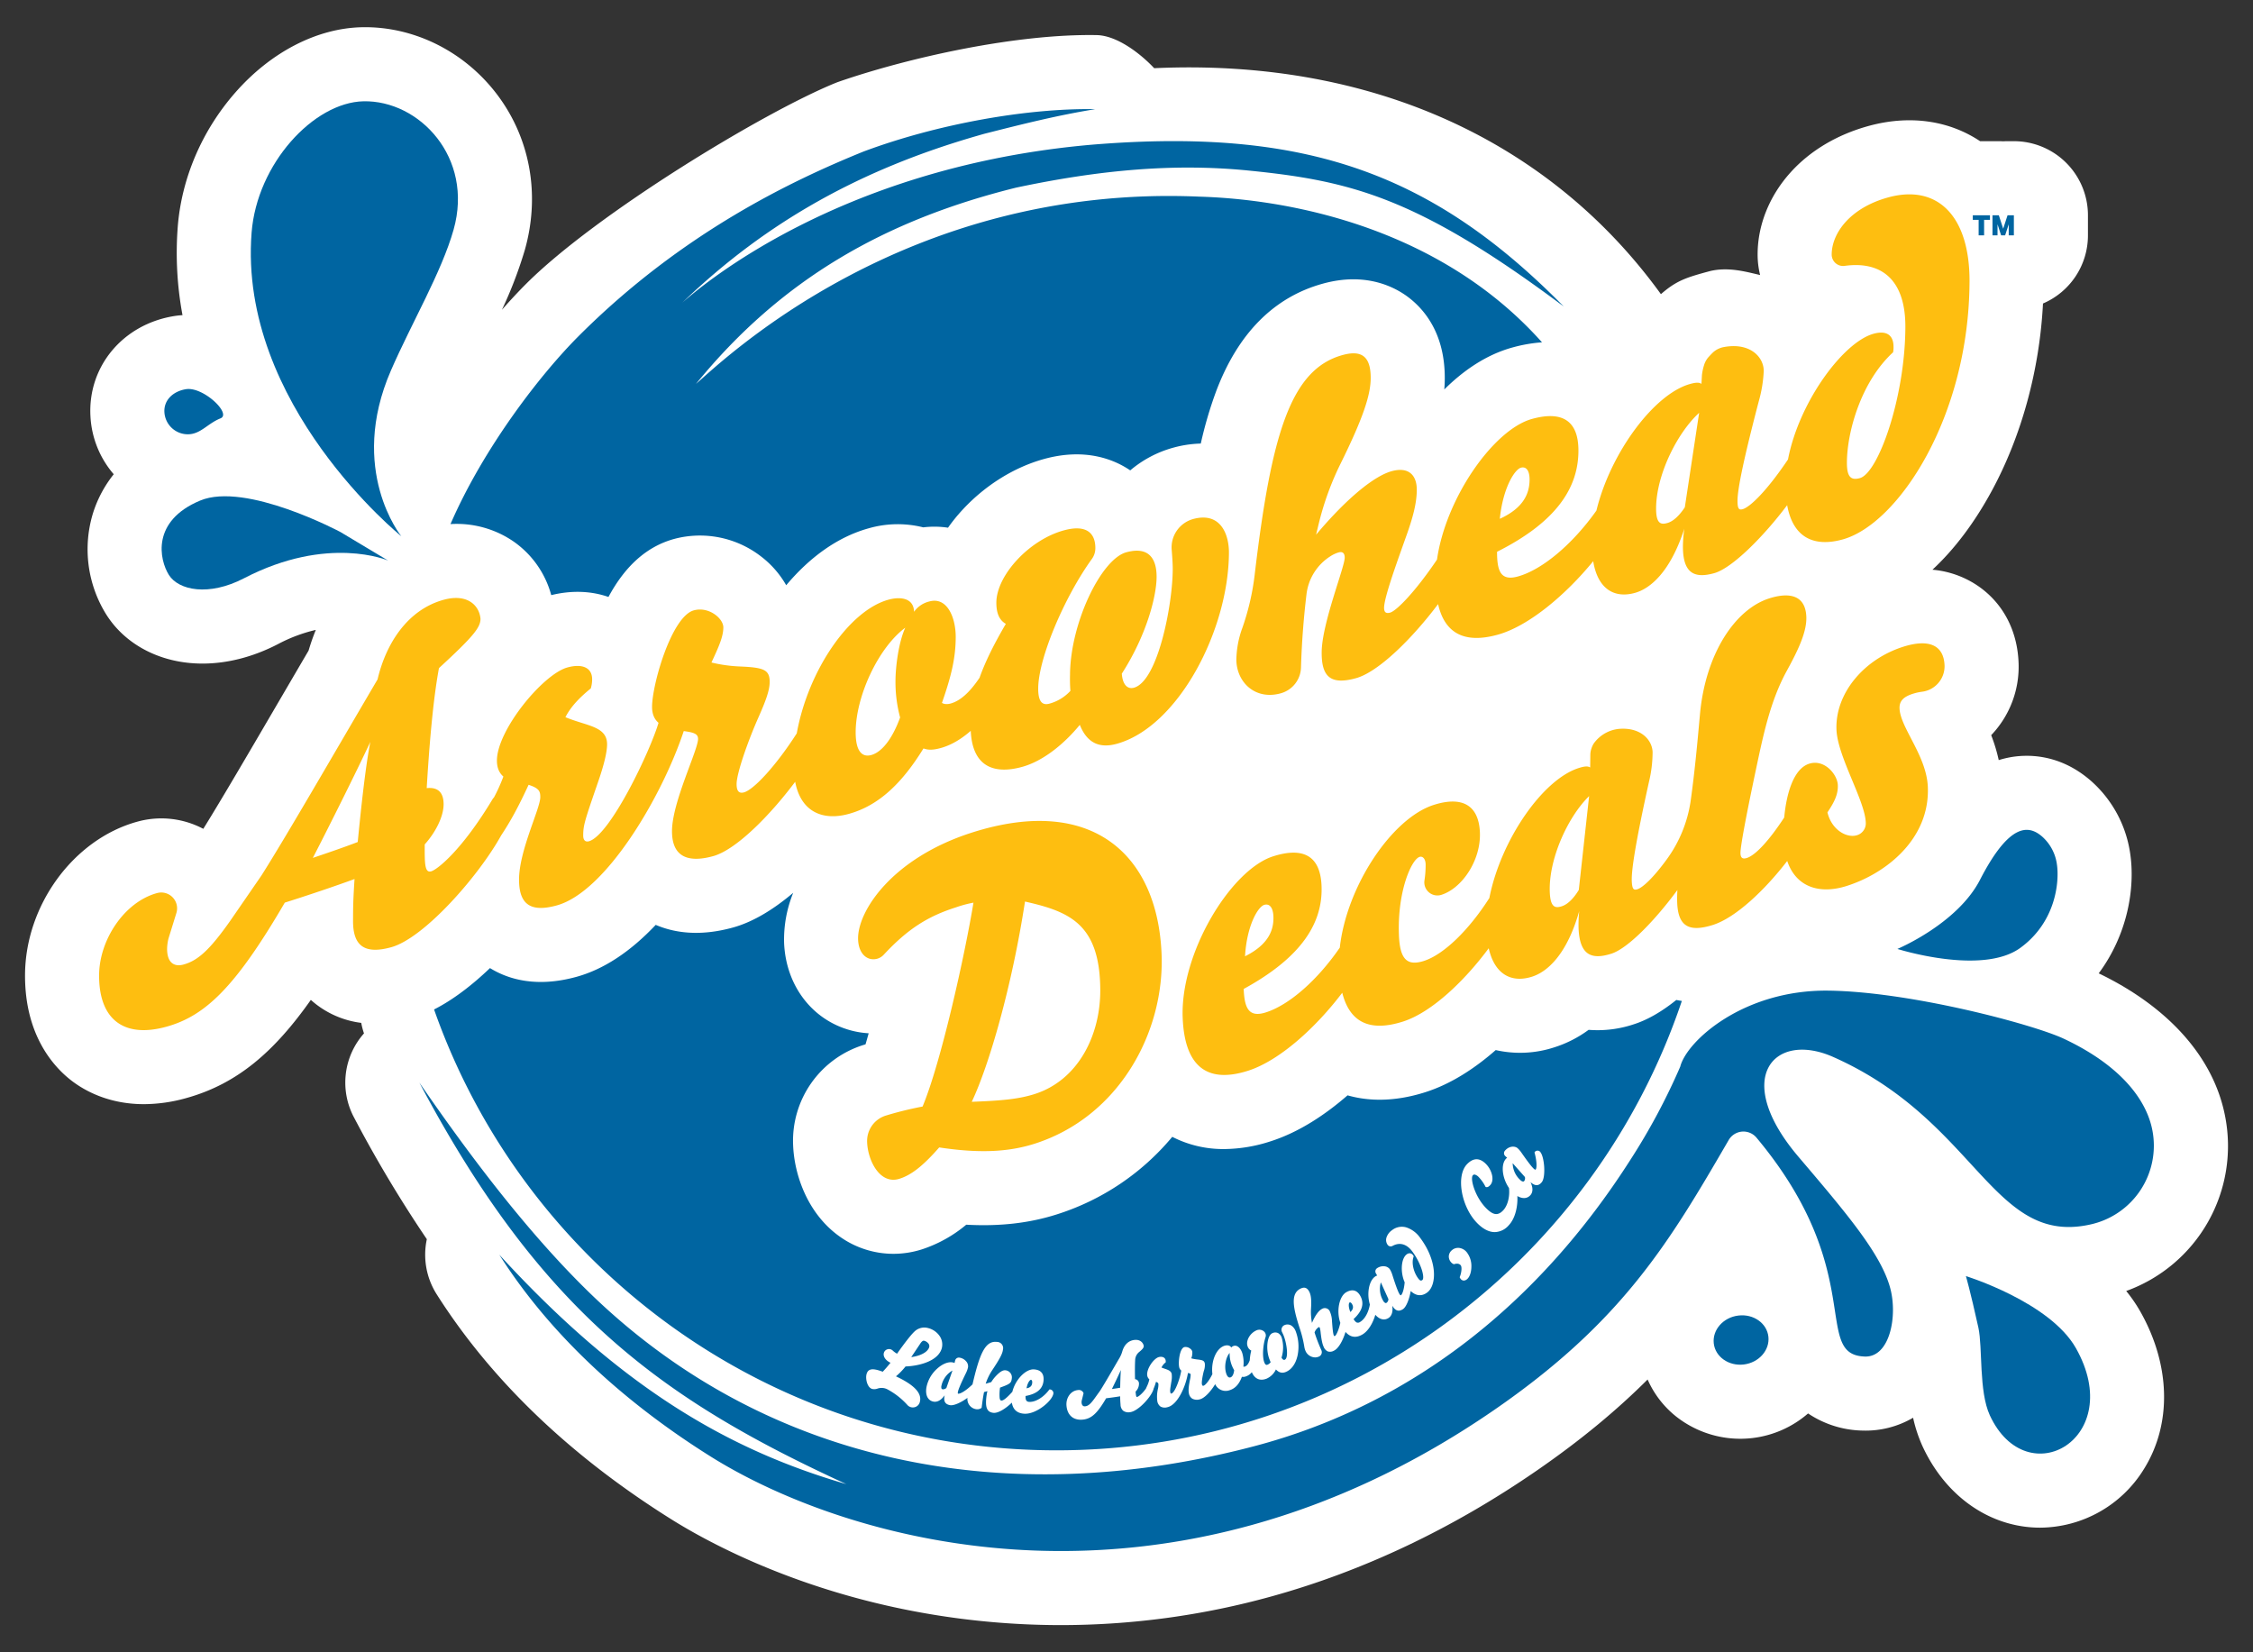
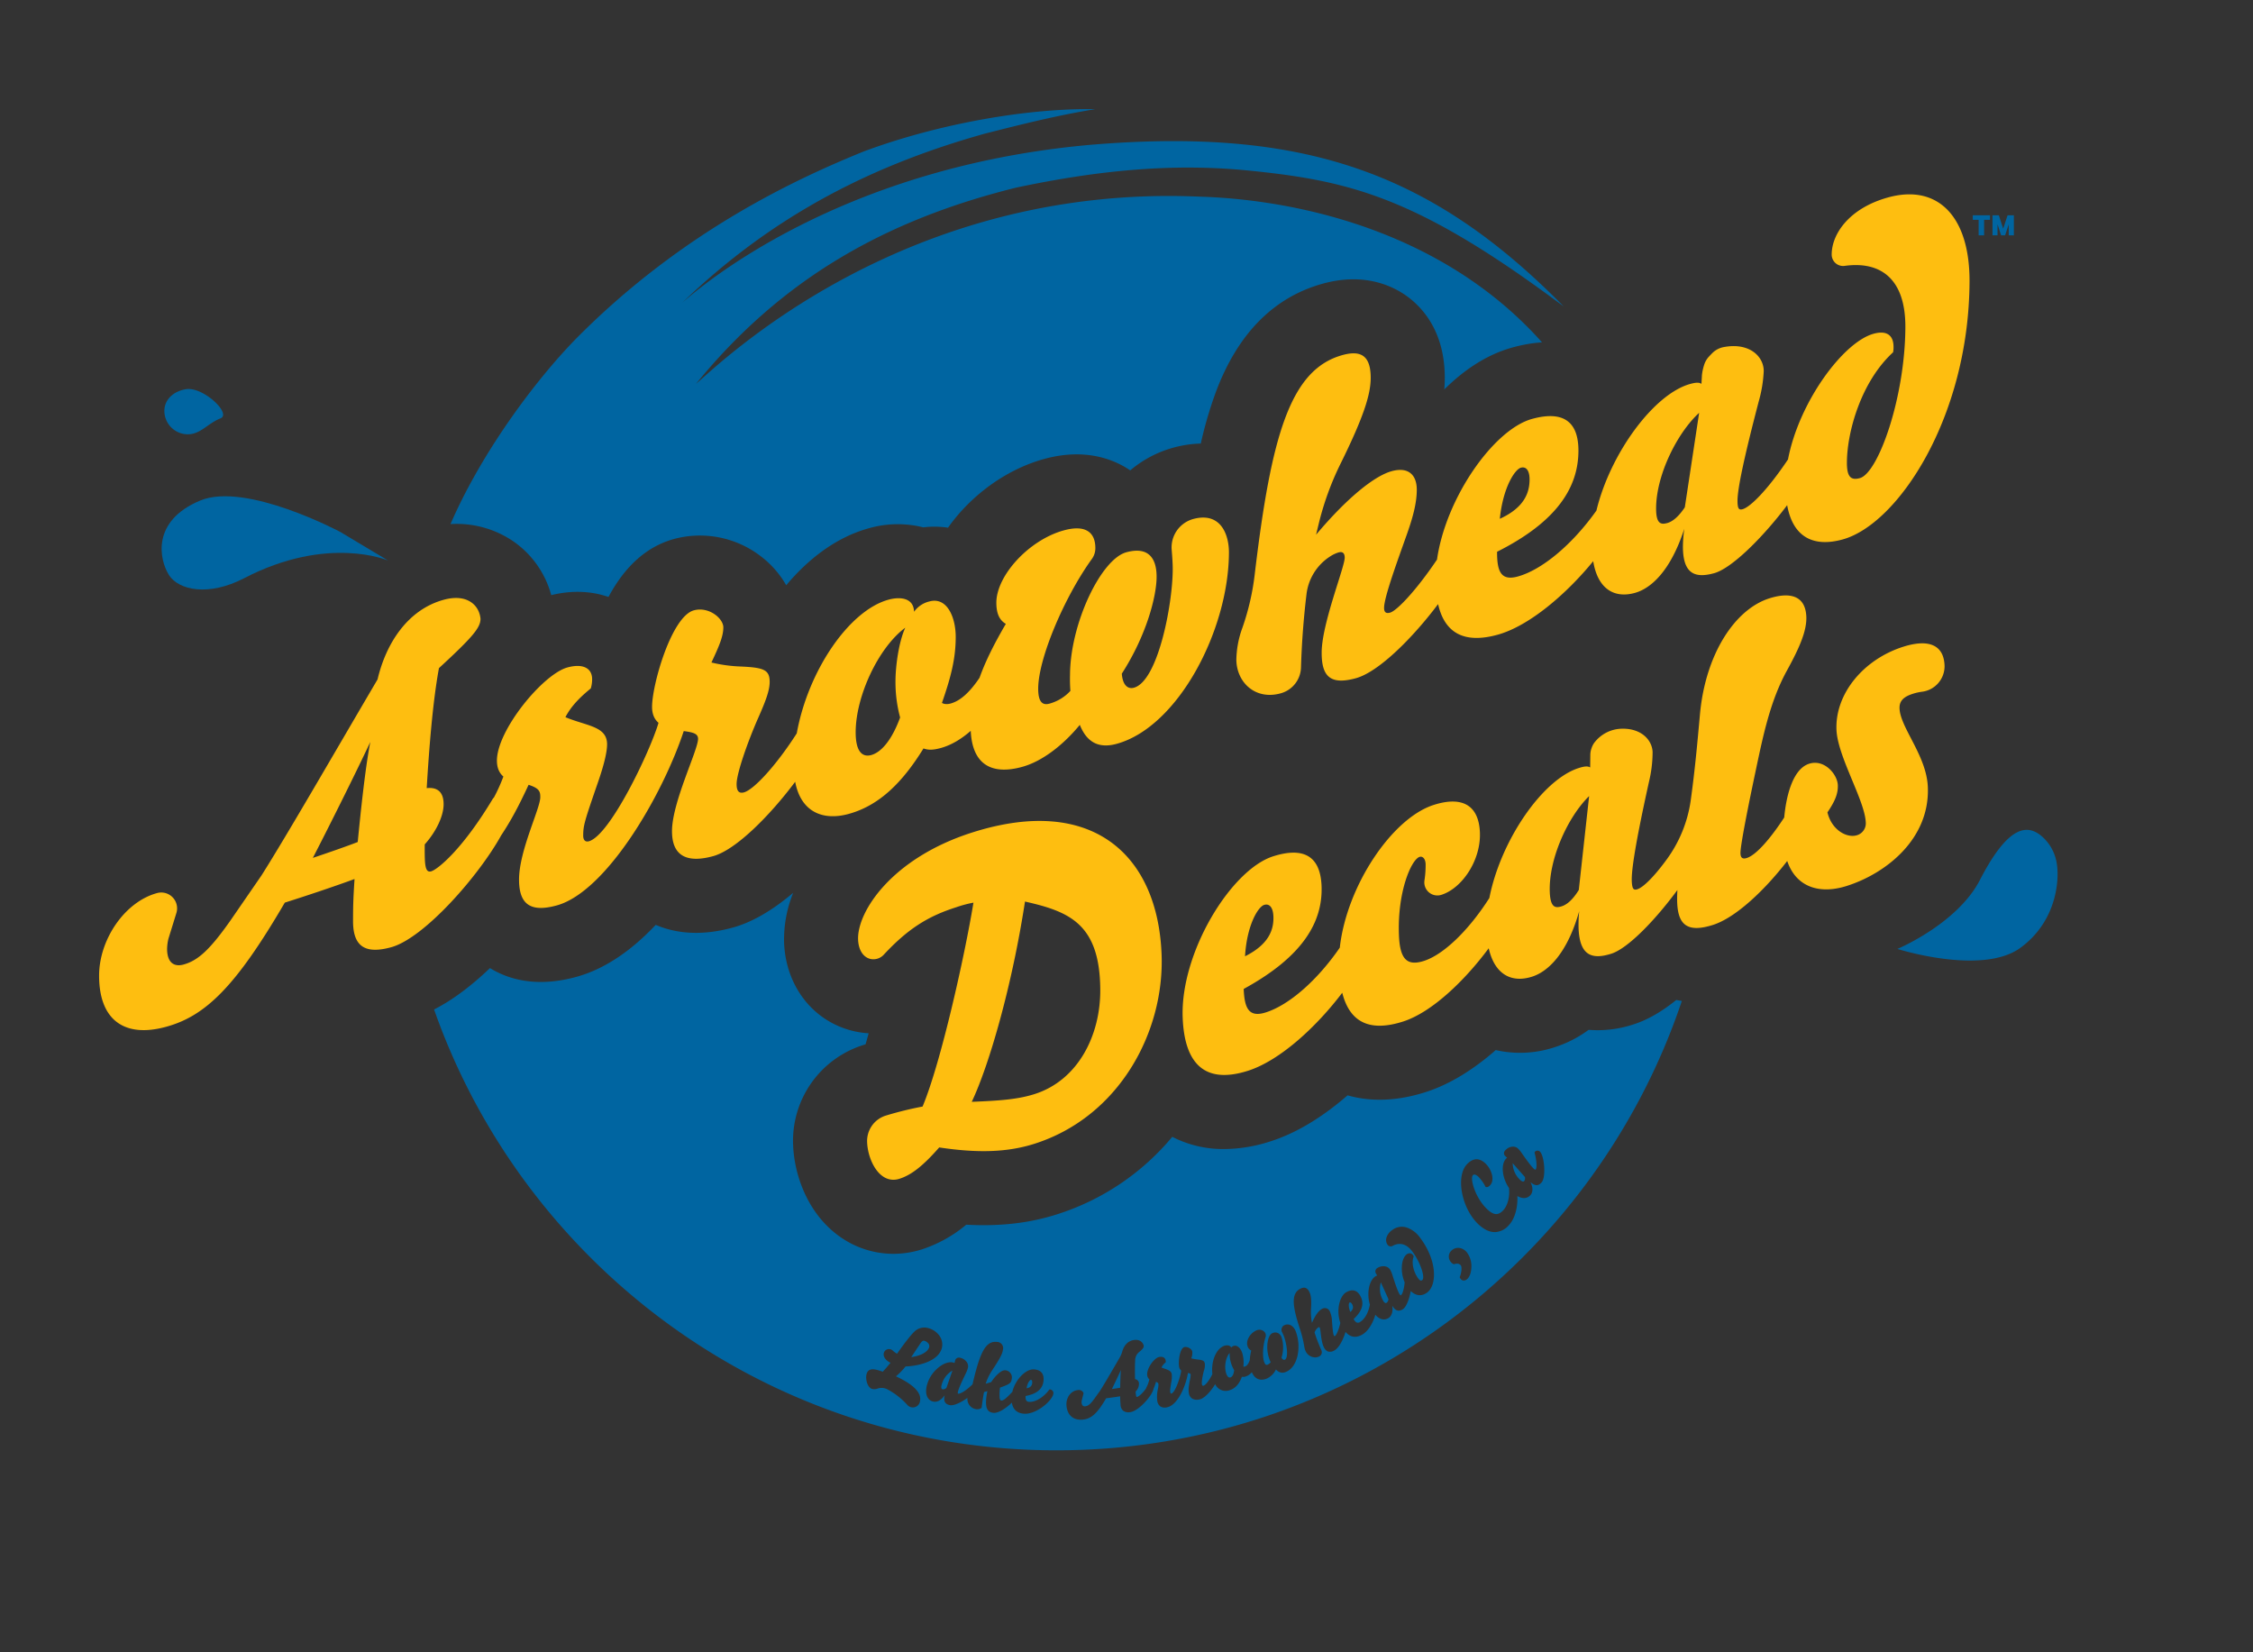
<svg xmlns="http://www.w3.org/2000/svg" viewBox="0 0 1227.273 900">
  <rect x="0" y="0" width="1227.273" height="900" fill="#333333" stroke="none" />
  <defs>
    <style>.cls-1{fill:#fff;}.cls-2{fill:#0065a1;}.cls-3{fill:#febe10;}</style>
  </defs>
  <g id="AD_LOGO" data-name="AD LOGO">
    <g id="FULL_COLOR_BG_STICKER" data-name="FULL COLOR + BG STICKER">
      <g id="BODY">
-         <path id="BG_STROKE" data-name="BG + STROKE" class="cls-1" d="M1212.143,608.362l-.004-.02c-6.037-31.964-30.478-59.65-68.909-78.17,15.463-20.809,20.115-46.166,17.064-65.782a65.068,65.068,0,0,0-21.205-38.984c-17.389-15.232-35.359-14.582-44.524-12.839a53.539,53.539,0,0,0-5.802,1.455,91.498,91.498,0,0,0-4.102-13.578,53.95,53.95,0,0,0,14.926-39.096c-.001-.051-.003-.102-.005-.153-.004-.122-.009-.261-.013-.361-.698-17.375-8.397-32.072-21.675-41.383a51.845,51.845,0,0,0-25.241-9.127c11.928-11.064,22.891-25.554,32.314-42.937,16.28-30.031,26.033-65.879,27.909-102.076a40.356,40.356,0,0,0,24.486-37.107v-10.954A40.348,40.348,0,0,0,1097.015,76.903h-3.44q-1.195,0-2.377.069-1.182-.069-2.378-.069h-3.455c-.231,0-.459.014-.69.017-.23-.004-.458-.017-.69-.017h-5.375c-17.201-11.447-38.629-14.393-60.868-8.254-17.192,4.748-31.922,13.567-42.595,25.504-11.362,12.707-17.655,28.412-17.721,44.222v.21a46.607,46.607,0,0,0,1.359,11.23c-8.49-2.018-17.44-4.421-27.091-2.211-13.131,3.53-18.379,5.155-26.945,12.619C845.025,77.661,748.169,31.682,628.714,37.146c-7.226-7.709-20.067-17.827-31.369-18.026-43.832-.773-101.942,12.135-140.105,25.272q-1.036.356-2.051.768C415.849,61.138,324.64,116.555,286.532,154.67c-4.064,4.065-8.482,8.788-13.107,14.05a230.545,230.545,0,0,0,12.486-32.656c8.552-30.281,2.803-61.418-15.775-85.427C252.324,27.615,224.98,14.233,197.066,14.834c-24.461.554-49.593,13.546-68.95,35.646-18.104,20.667-29.215,46.612-31.291,73.06a185.082,185.082,0,0,0,2.591,48.122c-1.503.097-2.999.25-4.481.486-27.893,4.455-47.074,27.317-45.676,54.395a52.482,52.482,0,0,0,12.693,31.779,65.204,65.204,0,0,0-11.227,20.983,67.135,67.135,0,0,0,7.166,55.418c9.465,14.994,26.102,24.622,45.646,26.415q3.363.309,6.78.308c13.583,0,27.704-3.639,41.22-10.667a85.415,85.415,0,0,1,20.5-7.682A117.094,117.094,0,0,0,168.094,354.38c-5.454,9.295-10.945,18.691-16.328,27.9C135.82,409.567,120.689,435.459,110.738,451.462A48.787,48.787,0,0,0,75.293,447.43l-.564.154c-34.672,9.573-60.935,45.45-61.091,83.445-.143,33.155,15.875,50.37,25.436,57.681,7.032,5.377,20.145,12.721,39.292,12.72a86.161,86.161,0,0,0,22.985-3.28c28.316-7.818,48.402-25.783,67.973-53.514,1.05.947,2.096,1.809,3.122,2.593a50.457,50.457,0,0,0,24.33,9.927,40.492,40.492,0,0,0,1.498,5.728,40.358,40.358,0,0,0-5.486,45.685A693.128,693.128,0,0,0,232.506,674.982a40.264,40.264,0,0,0,5.395,30.057c29.712,46.794,72.743,88.036,127.898,122.581,25.152,15.753,94.375,52.857,193.707,57.164q9.245.401,18.483.401a429.622,429.622,0,0,0,114.877-15.697c49.788-13.802,98.206-36.76,143.909-68.235,24.593-16.937,44.264-33.425,60.726-49.849A52.978,52.978,0,0,0,913.146,771.654a56.522,56.522,0,0,0,41.465,11.644c.047-.005.094-.011.141-.017a56.194,56.194,0,0,0,30.154-13.387,55.095,55.095,0,0,0,29.542,9.332,51.104,51.104,0,0,0,27.665-6.992,78.343,78.343,0,0,0,5.159,15.577c.019.039.036.079.055.119,12.07,25.997,34.493,42.466,59.983,44.056q2.014.126,4.018.125a66.882,66.882,0,0,0,56.47-31.827c15.348-24.524,14.649-56.61-1.884-85.851a82.08,82.08,0,0,0-7.705-11.234A83.968,83.968,0,0,0,1212.143,608.362Z" />
        <g id="MARK">
          <path class="cls-2" d="M1100.506,516.317c19.3-14.013,21.437-35.964,19.918-45.733a24.645,24.645,0,0,0-7.922-14.828c-7.176-6.286-17.659-8.147-33.945,23.485-12.36,24.007-44.988,37.64-44.988,37.64S1079.608,531.491,1100.506,516.317Z" />
-           <path class="cls-2" d="M946.944,716.572c-8.222.978-14.212,7.762-13.41,15.128.802,7.334,8.136,12.497,16.353,11.528,8.236-1,14.212-7.789,13.41-15.123C962.495,720.755,955.184,715.567,946.944,716.572Z" />
-           <path class="cls-2" d="M1172.492,615.831c-3.486-18.451-19.562-36.633-48.462-50.122-16.645-7.765-83.355-25.578-128.103-26.114-46.13-.553-77.03,27.319-80.643,41.373a348.345,348.345,0,0,1-27.357,51.087C838.809,708.871,770.018,764.941,683.056,787.781c-136.556,35.866-266.822,8.79-361.787-83.483-33.03-32.094-64.412-73.32-92.828-114.618,66.462,125.446,132.661,172.791,232.584,218.719-63.998-18.583-122.421-52.259-189.06-124.988,29.9,47.091,72.702,83.363,115.252,110.013,74.394,46.594,247.483,98.004,426.674-25.402,70.074-48.258,95.522-91.544,127.725-146.959a9.278,9.278,0,0,1,15.148-1.438l.101.121c60.836,72.85,30.005,118.204,58.961,119.154,13.625.466,17.928-21.965,13.846-37.227-5.016-18.665-23.6-40.559-49.998-71.581-36.668-43.094-13.151-68.623,18.917-54.368,35.493,15.735,56.609,38.316,74.027,57.237,21.112,22.945,36.773,40.503,66.037,34.013A43.949,43.949,0,0,0,1172.492,615.831Z" />
-           <path class="cls-2" d="M1070.883,695.083s2.285,7.616,6.808,28.105c2.373,10.989.155,34.551,6.232,47.752,20.27,43.658,74.652,12.493,46.879-36.625C1116.579,709.194,1070.883,695.083,1070.883,695.083Z" />
-           <path class="cls-2" d="M218.6,292.076s-29.303-35.985-5.608-90.368c11.342-26.029,27.548-53.448,34.091-76.611,11.125-39.391-18.812-70.578-49.103-69.924-27.078.613-57.98,33.929-60.929,71.52C129.706,220.394,218.6,292.076,218.6,292.076Z" />
          <path class="cls-2" d="M109.028,272.654c-26.691,11.122-22.256,32.194-17.016,40.531,5.258,8.329,21.667,11.803,40.928,1.787,45.867-23.824,78.466-9.643,78.466-9.643l-26.017-15.57S133.928,262.279,109.028,272.654Z" />
          <path class="cls-2" d="M101.3,211.991c-6.784,1.084-12.116,5.745-11.743,12.518a12.767,12.767,0,0,0,12.968,12.042c6.82-.11,10.596-5.893,17.576-8.672C126.37,225.429,110.699,210.482,101.3,211.991Z" />
          <path class="cls-2" d="M245.393,285.467c18.262-42.022,49.304-81.872,69.673-102.269,57.049-57.129,117.86-85.445,155.306-100.654,40.509-15.117,89.412-23.731,126.261-23.081-20.828,3.352-40.658,8.387-60.503,13.418-1.311.367-2.61.746-3.911,1.122C470.019,91.979,418.257,120.041,371.711,164.826c11.597-10.205,84.736-72.047,216.211-85.371q6.119-.62,12.147-1.06c112.261-8.299,180.917,16.606,251.737,88.547-79.414-59.381-115.851-68.463-171.556-74.034-40.768-4.077-81.392-.326-126.824,9.311C481.808,119.995,425.468,152.223,379.112,209.116c14.558-12.609,113.786-108.995,274.239-102.005,43.008,1.268,107.637,12.98,159.974,54.285a210.324,210.324,0,0,1,26.65,25.069,81.247,81.247,0,0,0-16.183,2.831c-14.62,4.037-27.035,12.905-37.045,22.836.17-2.017.256-4.005.265-5.981.098-23.949-10.662-37.217-19.706-44.131-7.329-5.603-23.146-14.03-46.739-7.516-26.687,7.369-46.252,27.139-58.153,58.763a220.614,220.614,0,0,0-8.313,28.333,62.005,62.005,0,0,0-14.998,2.251,61.37,61.37,0,0,0-23.434,12.365c-8.293-5.662-24.065-12.528-46.993-6.193-16.104,4.446-31.733,14.133-44.008,27.277a95.152,95.152,0,0,0-8.261,10.138,49.477,49.477,0,0,0-13.49-.191,57.166,57.166,0,0,0-29.705.514c-17.28,4.773-32.499,16.193-44.938,31.021A52.397,52.397,0,0,0,414.378,302.957a54.352,54.352,0,0,0-47.175-9.392c-14.734,4.07-26.525,14.46-35.757,31.595-9.479-3.314-20.137-3.689-31.166-.992a52.132,52.132,0,0,0-20.647-29.294A54.696,54.696,0,0,0,245.393,285.467Z" />
          <path class="cls-2" d="M913.134,544.676c-7.416,5.96-15.248,10.735-23.185,13.254a61.976,61.976,0,0,1-24.588,3.014A63.739,63.739,0,0,1,846.738,570.456a59.961,59.961,0,0,1-31.973,1.515c-11.035,9.667-24.068,18.409-38.379,22.951-17.603,5.586-31.723,4.735-42.328,1.702-11.876,10.327-26.267,20.069-42.103,25.095a83.048,83.048,0,0,1-25.172,4.166,60.81,60.81,0,0,1-28.219-6.655,134.612,134.612,0,0,1-62.944,42.26c-14.972,4.752-30.959,6.596-49.273,5.595a72.813,72.813,0,0,1-24.163,13.44,51.28,51.28,0,0,1-15.521,2.423,50.323,50.323,0,0,1-28.987-9.213c-17.931-12.579-25-33.992-25.636-49.838a54.673,54.673,0,0,1,38.568-54.783l.001-.001q.439-.139.874-.274c.565-1.936,1.135-3.948,1.708-6.022a47.561,47.561,0,0,1-9.854-1.599c-21.059-5.733-35.277-24.465-36.221-47.722a67.774,67.774,0,0,1,4.962-27.182c-10.122,8.554-21.344,15.737-32.814,18.904-18.158,5.015-32.018,2.87-42.073-1.446-13.931,14.735-28.371,24.217-43.143,28.296-21.822,6.027-37.23,1.352-47.141-4.756-9.528,9.109-19.902,17.179-30.458,22.537,49.149,139.862,182.39,240.131,339.051,240.131,158.389,0,292.836-102.494,340.644-244.774C915.116,545.053,914.109,544.879,913.134,544.676ZM501.06,763.653l-.03.107a3.849,3.849,0,0,1-2.916,2.769,4.066,4.066,0,0,1-.882.097,3.959,3.959,0,0,1-3.03-1.423,39.881,39.881,0,0,0-10.46-8.249,6.896,6.896,0,0,0-5.663-.623,5.103,5.103,0,0,1-2.98.22c-2.655-.724-3.766-5.479-3.056-8.081.686-2.51,2.529-3.158,6.166-2.167.791.216,1.661.5,2.656.868,1.732-1.871,3.046-3.395,4.215-4.887-2.665-1.243-4.144-3.417-3.613-5.36a2.824,2.824,0,0,1,1.989-1.978,2.939,2.939,0,0,1,2.815.672,11.187,11.187,0,0,0,2.378,1.732c4.111-5.833,7.587-10.273,9.313-11.894a7.708,7.708,0,0,1,7.617-2.062,10.809,10.809,0,0,1,6.341,4.445,8.139,8.139,0,0,1,1.108,6.507c-1.865,6.841-11.784,9.639-19.763,9.964a36.325,36.325,0,0,1-5.215,5.371C498.088,754.374,502.345,758.946,501.06,763.653Zm57.403,6.407c-.139,0-.277-.004-.414-.01-3.953-.193-6.261-2.228-6.866-6.05-3.107,3.042-7.343,5.881-10.104,5.559-3.377-.383-4.438-2.774-3.786-8.53a28.3,28.3,0,0,1,.576-3.274l-1.837.504c-.464,2.292-.807,4.534-1.301,8.472l-.011.088-.067.058a3.818,3.818,0,0,1-2.943.706,5.613,5.613,0,0,1-4.721-6.093c.003-.026.006-.051.009-.077-3.178,2.326-7.323,4.37-9.489,3.973-2.627-.487-3.553-2.029-3.004-5.0.024-.127.051-.26.083-.396-2.459,3.504-4.805,3.705-6.058,3.477-3.17-.588-4.636-3.664-3.828-8.026a18.401,18.401,0,0,1,5.693-9.846c2.877-2.65,6.055-3.957,8.508-3.507a2.76,2.76,0,0,1,1.051.362l.32-1.336a2.088,2.088,0,0,1,2.368-1.616,5.983,5.983,0,0,1,3.781,2.165,4.031,4.031,0,0,1,.891,3.092,13.693,13.693,0,0,1-1.172,3.234c-2.659,5.447-4.077,8.771-4.335,10.16-.169.911-.015.939.198.978.825.155,3.633-1.082,7.715-5.036l.035-.034c3.812-16.249,6.761-23.867,13.264-23.118a3.367,3.367,0,0,1,3.309,4.213c-.252,2.239-1.694,4.971-6.171,11.691a29.812,29.812,0,0,0-3.226,6.862l3.03-.882a20.056,20.056,0,0,1,2.078-2.815c2.509-2.742,4.169-3.786,5.725-3.611a3.867,3.867,0,0,1,3.37,4.575c-.277,2.45-1.145,2.955-6.384,4.853a26.114,26.114,0,0,0-.226,5.508c.163,1.299.575,1.509.916,1.548,1.056.105,2.902-1.36,6.018-4.781,1.555-6.499,7.189-12.408,11.657-12.206,3.678.179,5.532,2.149,5.36,5.695-.232,4.755-3.445,7.633-9.819,8.795-.082,2.292.461,3.138,2.031,3.214.099.005.199.007.299.007,3.385,0,7.69-2.707,10.586-6.692l.077-.107.132.012a2.042,2.042,0,0,1,2.046,2C573.64,762.597,565.092,770.06,558.463,770.06Zm148.344-31.665c-1.015,4.549-3.336,7.731-6.535,8.963-1.935.743-3.65.279-5.242-1.421a10.189,10.189,0,0,1-5.099,5.021c-3.612,1.389-6.451.137-8.028-3.53a7.094,7.094,0,0,1-3.399,2.353,3.719,3.719,0,0,1-1.999.144c-1.527,4.093-3.715,6.439-6.873,7.373a6.261,6.261,0,0,1-7.692-3.364c-2.19,3.679-5.705,7.748-8.518,8.316a5.562,5.562,0,0,1-3.847-.342,4.227,4.227,0,0,1-1.964-3.045c-.414-2.049.138-4.94.581-7.261a12.337,12.337,0,0,0,.39-2.968c-.083-.412-.51-.581-1.477-.776-1.126,7.176-5.616,17.521-11.292,18.666a4.807,4.807,0,0,1-3.661-.39,4.495,4.495,0,0,1-1.753-3.077,18.973,18.973,0,0,1,.35-6.522,10.296,10.296,0,0,0,.276-2.609c-.097-.482-.162-.809-1.312-1.252a33.458,33.458,0,0,1-1.323,3.773c-.759,3.817-8.326,12.412-12.989,12.778a4.83,4.83,0,0,1-3.633-.851,4.544,4.544,0,0,1-1.377-3.289c-.121-1.536-.179-2.266-.221-4.531-2.017.341-5.084.774-7.633,1.078-4.849,8.324-8.118,11.266-12.92,11.644q-.459.037-.898.036c-4.512,0-7.397-2.836-7.782-7.732-.34-4.343,2.464-8.118,6.25-8.415a2.675,2.675,0,0,1,3.034,1.646l.027.069-1.017,4.098a4.744,4.744,0,0,0-.057,1.044c.108,1.354.79,2.088,1.846,1.998,1.62-.128,2.864-1.111,4.93-3.899l3.236-4.501c1.925-2.981,5.021-8.306,8.299-13.943.82-1.409,1.652-2.841,2.484-4.266a15.065,15.065,0,0,0,1.393-3.376c1.104-3.737,3.541-5.94,6.863-6.201,2.861-.23,4.49,1.514,4.787,3.225.077.966-.506,1.751-2.493,3.382a5.875,5.875,0,0,0-2.157,4.203c-.148,2.731-.174,6.193-.082,10.578a2.397,2.397,0,0,1,2.154,2.448,5.918,5.918,0,0,1-1.837,4.3,16.51,16.51,0,0,0,.274,2.316c.16.643.361.626.482.621.526-.041,2.476-1.232,4.848-4.502.149-.354.312-.713.465-1.05a16.913,16.913,0,0,0,1.422-4.044,3.257,3.257,0,0,1-1.123-1.926c-.714-3.537,3.563-9.652,6.455-10.237,1.853-.37,3.233.31,3.522,1.739a3.481,3.481,0,0,1,.054,1.094l-.011.092-.071.059a7.333,7.333,0,0,0-2.221,2.744c.634.264,1.242.475,1.834.679,1.897.657,3.395,1.175,3.733,2.844a13.809,13.809,0,0,1-.24,4.508c-.654,4.032-.719,4.512-.495,5.622.046.229.168.604.538.529,2.135-.431,4.969-9.121,5.384-12.527a3.255,3.255,0,0,1-1.133-1.934c-.545-2.703.247-10.321,2.933-10.864a3.895,3.895,0,0,1,2.841.704,3.061,3.061,0,0,1,1.375,1.668,7.954,7.954,0,0,1-.546,3.769,21.818,21.818,0,0,0,3.375.628c2.826.316,3.694.642,4.008,2.197a9.401,9.401,0,0,1-.541,4.074c-.69,2.55-1.273,6.055-1.041,7.204.17.845.503.894.805.834.996-.2,3.095-2.629,4.896-6.351-.824-7.198,2.173-14.128,6.699-15.468,1.265-.373,2.882-.298,3.589,1.007a2.422,2.422,0,0,1,1.385-.901c2.052-.616,3.938,1.642,4.657,4.071a18.73,18.73,0,0,1,.555,7.225,1.359,1.359,0,0,0,.756-.02c1.11-.328,2.001-1.46,2.722-3.461a28.139,28.139,0,0,1,.815-5.281,3.788,3.788,0,0,1-1.994-2.299c-1.129-3.084,1.386-7.376,5.174-8.834a3.879,3.879,0,0,1,3.575.591,2.861,2.861,0,0,1,1.024,3.245c-1.489,4.515-1.808,10.773-.696,13.664.598,1.558,1.211,1.553,1.683,1.373a3.634,3.634,0,0,0,1.788-1.409c-.175-.353-.412-.967-.661-1.614-2.129-5.535-1.221-13.099,1.695-14.221a3.556,3.556,0,0,1,3.144.065,4.437,4.437,0,0,1,1.829,2.379,18.652,18.652,0,0,1-.065,10.909c.473.953,1.127,1.405,1.71,1.178,2.305-.887,1.077-8.912-.465-12.92-.248-.644-.608-1.4-.987-2.182a2.866,2.866,0,0,1-.091-2.286,2.603,2.603,0,0,1,1.477-1.502l.035-.014a3.955,3.955,0,0,1,3.931.474,6.491,6.491,0,0,1,2.088,2.865A23.635,23.635,0,0,1,706.808,738.395Zm70.631-34.382c-2.948,2.213-6.125,1.925-8.987-.802-.649,3.954-2.301,8.632-4.221,9.884-2.243,1.458-3.976.979-5.625-1.552q-.104-.163-.212-.342c.632,4.234-.926,5.996-1.994,6.692-2.299,1.498-4.973.841-7.224-1.742-1.065,3.806-3.522,8.759-7.17,10.821-3.456,1.954-6.505,1.457-9.063-1.478-1.206,4.097-3.612,8.903-6.228,10.167a4.24,4.24,0,0,1-3.421.458,4.573,4.573,0,0,1-2.255-2.51c-.935-1.933-1.34-5.21-1.636-7.604a15.315,15.315,0,0,0-.46-2.754c-.251-.517-.549-.375-.677-.312a5.771,5.771,0,0,0-2.192,2.841,90.179,90.179,0,0,0,3.719,9.676,2.605,2.605,0,0,1-1.191,3.4,5.051,5.051,0,0,1-2.213.51,5.848,5.848,0,0,1-5.06-3.129,9.639,9.639,0,0,1-.86-2.841,62.45,62.45,0,0,0-2.552-10.122c-3.763-11.554-4.878-18.758.563-21.389,2.155-1.044,3.689-.438,4.821,1.906.871,1.799,1.118,4.392.854,8.953a31.273,31.273,0,0,0,.518,7.828c1.681-3.991,3.676-6.763,5.527-7.657a2.95,2.95,0,0,1,4.239,1.514,13.737,13.737,0,0,1,1.129,5.152l.077.974c.184,2.348.462,5.898.923,6.851.194.399.371.402.655.267.512-.248,1.882-2.591,2.888-7.123-2.245-6.373-.66-14.476,3.278-16.703,3.205-1.811,5.823-1.139,7.573,1.954,2.342,4.144,1.162,8.293-3.606,12.681a4.679,4.679,0,0,0,1.52,1.795,1.833,1.833,0,0,0,1.916-.164c2.571-1.454,4.693-5.203,5.412-9.56-1.814-6.069-.455-13.066,2.976-15.302a2.772,2.772,0,0,1,1.011-.461l-.689-1.187a2.094,2.094,0,0,1,.602-2.806,5.985,5.985,0,0,1,4.232-1.037,4.034,4.034,0,0,1,2.777,1.626,13.756,13.756,0,0,1,1.38,3.153c1.827,5.779,3.09,9.164,3.861,10.349a1.883,1.883,0,0,0,.554.637c.055.027.106.04.263-.063.585-.381,1.595-2.556,1.992-6.998-2.461-5.557-1.953-12.922,1.057-15.182a2.629,2.629,0,0,1,1.924-.619,2.375,2.375,0,0,1,1.56,1.007,2.705,2.705,0,0,1,.352.563l.036.086-.032.087c-1.406,3.799.202,8.909,2.519,11.993.998,1.329,1.568,1.305,2.215.819.734-.551.598-2.805-.345-5.741a35.032,35.032,0,0,0-5.179-9.876c-3.03-4.034-6.842-5.084-10.733-2.95a2.044,2.044,0,0,1-2.592-.516,4.505,4.505,0,0,1-.77-3.777,7.769,7.769,0,0,1,3.129-4.304,8.627,8.627,0,0,1,7.697-1.512,14.856,14.856,0,0,1,7.633,5.745c4.312,5.743,6.949,12.165,7.424,18.083C781.481,697.64,780.128,701.993,777.438,704.013Zm21.747-7.281a2.818,2.818,0,0,1-1.811.781l-.057-.001a2.192,2.192,0,0,1-1.606-.839,3.674,3.674,0,0,1-.541-.882l-.042-.091.038-.093c1.026-2.541,1.271-5.538.525-6.412-.791-.926-1.983-1.12-3.634-.592l-.078.025-.076-.029a3.765,3.765,0,0,1-1.516-1.109,4.667,4.667,0,0,1-1.176-3.312,4.55,4.55,0,0,1,1.689-3.203,5.134,5.134,0,0,1,4.185-1.206,6.403,6.403,0,0,1,3.827,2.229,12.276,12.276,0,0,1,2.591,8.08C801.46,692.997,800.573,695.546,799.185,696.732Zm40.639-52.771c-1.706,2.057-3.504,2.115-5.83.186q-.149-.123-.304-.262c1.859,3.855.893,6.001.079,6.981-1.706,2.059-4.383,2.272-7.219.6.274,4.931-.81,11.913-4.785,16.049a10.391,10.391,0,0,1-7.516,3.61c-2.947,0-6.032-1.477-9.097-4.424-9.068-8.717-12.279-26.065-6.029-32.567,3.335-3.466,6.732-3.579,10.099-.342a12.771,12.771,0,0,1,3.501,6.104c.567,2.401.205,4.425-1.021,5.7-.892.926-1.577,1.209-2.36.959l-.103-.032-.042-.098a22.182,22.182,0,0,0-3.728-5.309,4.729,4.729,0,0,0-1.995-1.299,1.133,1.133,0,0,0-1.154.327c-1.684,1.752,1.232,12.197,7.637,18.356,3.596,3.457,6.069,3.686,8.82.826,2.472-2.572,3.759-7.487,3.211-12.248-3.659-5.295-4.498-12.468-1.827-15.689a2.761,2.761,0,0,1,.829-.741l-1.009-.93a2.091,2.091,0,0,1-.258-2.856c2.315-2.795,5.473-2.672,6.868-1.516a13.672,13.672,0,0,1,2.252,2.599c3.459,4.978,5.67,7.837,6.757,8.739a1.912,1.912,0,0,0,.718.444c.065.007.115.004.232-.138.531-.639.828-3.699-.635-9.192l-.031-.117.077-.093a1.922,1.922,0,0,1,2.723-.468c1.468,1.217,2.24,5.155,2.455,8.157C841.365,638.436,841.138,642.378,839.824,643.961Zm-234.143,112.634c1.261-2.551,3.433-7.108,4.891-10.355-.232,2.787-.327,6.697-.379,9.645C608.992,756.112,607.165,756.385,605.681,756.596Zm146.509-58.087,4.121,9.114a2.563,2.563,0,0,1-.892,1.925.889.889,0,0,1-.759.194,2.608,2.608,0,0,1-1.146-1.143A12.618,12.618,0,0,1,752.19,698.509ZM559.193,756.201c.557-3.262,1.895-4.611,2.37-4.611l.011.001h.001a.609.609,0,0,1,.516.35,2.14,2.14,0,0,1,.188,1.117C562.224,754.204,561.835,755.754,559.193,756.201ZM670.518,742.278a17.499,17.499,0,0,0,1.761,4.037c-.218,2.195-.962,3.635-2.045,3.956-.973.289-1.814-.554-2.353-2.375-1.083-3.66-.17-8.559,1.948-10.96A16.91,16.91,0,0,0,670.518,742.278Zm65.99-31.931c.565.998,1.064,2.516-.931,4.307-1.282-3.081-.853-4.941-.449-5.17a.56.56,0,0,1,.28-.075C735.765,709.408,736.165,709.741,736.507,710.346ZM518.838,746.522l-3.296,9.444a2.553,2.553,0,0,1-1.97.779.885.885,0,0,1-.685-.382,2.612,2.612,0,0,1-.041-1.618A12.611,12.611,0,0,1,518.838,746.522Zm-22.457-7.312,4.659-6.959.005-.006c1.017-1.647,1.687-1.982,2.135-1.982a.953.953,0,0,1,.255.036,4.307,4.307,0,0,1,2.216,1.414,2.283,2.283,0,0,1,.526,2.021C505.455,736.383,501.634,738.507,496.381,739.21Zm334.26-98.123a2.566,2.566,0,0,1-.281,2.101.885.885,0,0,1-.668.411h-.005a2.639,2.639,0,0,1-1.427-.752,12.614,12.614,0,0,1-4.257-9.242Z" />
        </g>
        <g id="TYPE">
          <path class="cls-3" d="M482.817,607.569a14.482,14.482,0,0,0-10.461,14.708c.396,9.839,6.938,23.179,17.612,19.792,6.162-1.957,12.462-6.561,21.645-17.068,21.269,3.212,37.336,2.622,51.802-1.97,46.242-14.677,71.034-60.98,69.329-103.38C630.564,465.535,594.9,432.728,529.69,453.424c-43.872,13.925-62.871,43.202-62.259,58.431.215,5.31,2.549,9.351,6.503,10.428a7.66,7.66,0,0,0,7.523-2.313c12.97-13.93,23.904-20.863,39.306-25.751a64.15,64.15,0,0,1,9.508-2.546c-4.631,28.28-17.637,86.977-27.717,111.055A189.255,189.255,0,0,0,482.817,607.569Zm75.524-116.5c23.997,5.434,40.785,12.009,41.009,47.97.153,24.615-11.873,49.308-35.826,56.911-9.01,2.859-18.827,3.606-34.177,4.204C538.868,580.05,551.303,536.957,558.342,491.069ZM1042.099,377.863a28.438,28.438,0,0,1,4.929-1.082,14.005,14.005,0,0,0,12.229-14.178q-.002-.074-.005-.148c-.452-11.245-8.751-14.542-22.508-10.174-21.576,6.848-37.158,25.55-36.364,45.227.585,14.527,15.479,38.506,15.959,50.456a6.742,6.742,0,0,1-4.762,6.967c-5.456,1.732-13.801-2.738-16.114-12.442,3.856-5.732,5.847-9.923,5.651-14.845-.238-5.855-7.301-14.287-15.602-11.652-8.632,2.74-12.435,16.641-13.595,29.277-7.921,12.139-15.49,20.523-20.37,22.072-2.135.677-3.357.116-3.461-2.459-.158-3.934,4.077-25.201,8.538-46.244,3.865-18.229,7.72-36.887,16.686-53.223,6.78-12.354,11.07-21.886,10.635-29.802-.656-11.937-9.936-12.93-20.135-9.693-18.736,5.946-34.806,30.267-37.802,63.245-1.494,16.607-2.789,30.701-5.024,46.83l-.016.111a71.4,71.4,0,0,1-12.916,31.824c-7.392,10.156-13.158,15.495-16.114,16.434-1.896.601-2.872.202-3.061-4.484-.245-6.094,2.243-21.83,9.357-53.982a69.541,69.541,0,0,0,1.986-16.289c-.261-6.494-6.096-12.86-16.524-12.682a19.224,19.224,0,0,0-15.575,8.106,12.639,12.639,0,0,0-1.315,2.962,10.496,10.496,0,0,0-.51,3.137l-.082,6.897c-1.233-.794-2.914-.738-6.232.315-19.82,6.29-42.564,39.527-48.683,70.788-11.21,17.592-24.931,30.874-35.722,34.299-9.248,2.935-13.012-1.093-13.53-13.976-.952-23.662,6.743-41.288,11.248-42.718,1.425-.452,3.149.662,3.282,3.942a54.264,54.264,0,0,1-.636,8.919,7.121,7.121,0,0,0,9.083,7.855q.078-.024.156-.049c11.38-3.612,21.574-18.95,20.969-33.942-.574-14.289-8.978-20.162-25.105-15.043-22.791,7.234-47.478,44.17-51.215,77.759-12.164,17.698-27.547,31.227-40.314,35.278-9.245,2.935-11.615-2.247-12.038-12.787,32.195-17.575,43.201-36.487,42.411-56.165-.661-16.398-9.98-21.272-26.345-16.079-23.002,7.302-50.72,52.639-49.296,88.011,1.018,25.3,12.263,36.202,35.503,28.826,17.635-5.597,37.638-24.292,51.409-42.515,3.946,15.63,14.394,21.629,33.02,15.717,15.845-5.029,33.886-22.551,46.767-39.956,3.194,14.149,12.292,19.076,23.587,15.49,8.301-2.634,18.975-11.951,25.706-35.675a72.802,72.802,0,0,0-.342,9.358c.602,14.993,7.41,17.104,17.845,13.791,9.087-2.884,24.056-18.454,35.983-34.685-.139,2.499-.188,4.843-.104,6.929.49,12.182,5.706,16.454,19.46,12.091,12.355-3.921,28.153-18.851,40.468-34.829,4.766,14.112,17.43,18.351,32.417,13.595,21.341-6.773,45.324-25.534,44.183-53.878-.686-17.103-14.991-32.255-15.415-42.798C1034.564,381.679,1037.12,379.443,1042.099,377.863ZM688.604,492.905c2.844-.903,4.859,1.306,5.055,6.227.283,7.025-2.27,15.191-15.455,21.748C679.2,503.957,685.283,493.96,688.604,492.905Zm171.41-8.139c-2.704,4.419-5.928,7.814-9.249,8.867-3.322,1.055-6.204,1.021-6.551-7.649-.728-18.036,9.875-41.095,21.428-52.354ZM287.937,427.483c5.922,1.923,6.386,3.691,6.373,6.775-.026,6.174-11.5,29.019-11.569,44.684-.056,13.523,6.089,18.228,20.566,14.231,26.819-7.406,57.383-59.462,69.149-94.953,5.209.693,7.813,1.4,7.799,4.248-.026,6.168-14.13,34.483-14.196,50.147-.059,13.53,7.986,17.705,22.464,13.707,12.414-3.428,30.941-22.187,44.635-40.484,3.034,16.177,14.782,21.47,29.202,17.487,16.614-4.587,29.23-17.079,40.687-35.652,2.604.943,5.215.932,9.485-.247,5.877-1.623,11.379-5.067,16.256-9.34.891,19.085,12.157,24.01,28.034,19.625,11.153-3.079,22.568-12.153,31.386-22.887,3.991,10.038,10.852,12.885,20.108,10.33,33.464-9.241,60.947-61.869,61.123-104.116.043-9.73-4.407-22.489-19.595-18.297q-.082.023-.164.046a16.045,16.045,0,0,0-11.421,16.787c.291,3.598.577,7.413.562,10.63-.078,19.223-8.078,60.784-21.129,64.389-3.324.919-6.16-1.382-6.609-7.658,13.362-20.758,18.904-41.964,18.95-52.646.043-10.204-4.433-16.792-16.535-13.451-13.764,3.801-30.509,38.769-30.627,66.775a85.735,85.735,0,0,0,.2,8.714,24.172,24.172,0,0,1-11.409,6.945c-3.795,1.049-6.158-.906-6.125-8.263.07-16.487,14.33-49.912,29.249-70.564a9.944,9.944,0,0,0,1.885-5.802l0-.036c.036-8.067-4.682-13.167-17.259-9.693-18.754,5.178-36.375,24.268-36.673,39.048-.02,4.272.671,9.299,5.166,11.851-6.081,10.427-10.97,19.958-14.31,29.342-5.521,8.202-10.642,12.633-15.748,14.044-2.372.654-4.034.165-4.741-.35,5.039-14.432,7.453-24.346,7.502-35.738.046-10.679-4.649-22.183-14.379-19.497a14.269,14.269,0,0,0-8.32,5.617c-.206-7.766-7.79-8.28-13.957-6.578-21.508,5.94-43.805,38.781-49.932,72.802-11.172,17.438-23.321,30.639-28.757,32.141-3.089.851-4.025-1.263-4.011-4.583.026-5.935,6.262-23.539,11.765-35.968,3.831-8.644,6.226-14.756,6.245-19.502.03-6.646-3.046-7.931-15.609-8.492a79.239,79.239,0,0,1-16.107-2.189c4.063-8.71,6.455-14.112,6.478-19.095.02-4.986-8.009-11.539-16.081-9.312-12.102,3.343-22.69,40.168-22.742,52.51-.02,4.511,1.629,7.137,3.517,8.747-4.567,15.486-26.331,61.323-37.959,64.534-1.662.459-3.082-.333-3.069-3.181.023-5.461.746-7.793,7.702-27.967,3.599-10.241,5.29-17.346,5.307-21.618.042-9.969-11.101-9.971-22.693-14.833,3.105-6.07,8.104-11.008,13.813-15.665a17.165,17.165,0,0,0,.733-4.944c.026-6.41-5.418-8.7-13.486-6.472-13.29,3.67-38.306,34.049-38.378,50.66-.016,4.511,1.629,7.136,3.52,8.75a93.078,93.078,0,0,1-5.272,11.648l-.247.069c-16.954,28.388-30.509,39.008-33.834,39.925-3.559.984-3.537-4.473-3.494-14.68,5.958-6.622,10.257-15.16,10.287-21.806.03-6.881-3.517-9.46-9.204-8.838,1.27-21.214,3.275-47.135,6.674-65.377,18.796-17.283,22.611-22.13,22.631-26.876-.677-7.399-7.289-13.869-20.105-10.33-19.699,5.44-31.393,23.841-35.98,43.364-24.116,41.031-49.43,85.005-63.269,106.842l-16.938,24.591c-11.203,15.897-17.628,21.702-25.464,23.865-5.219,1.442-9-1.071-8.968-8.666a25.455,25.455,0,0,1,.733-5.418L96.073,497.344a8.625,8.625,0,0,0-10.383-10.927q-.111.03-.223.061c-17.802,4.915-31.402,25.5-31.481,44.726-.105,24.206,13.604,34.411,36.624,28.053,21.361-5.898,37.786-21.812,64.529-67.602,12.105-3.813,27.771-9.087,37.982-12.855-.762,11.825-.779,15.148-.808,22.743-.059,13.53,6.089,18.467,20.802,14.405,17.922-4.95,47.598-38.72,59.898-60.939C278.147,447.261,282.278,439.724,287.937,427.483Zm205.195-85.58c-3.586,7.865-5.304,20.901-5.336,28.974a74.086,74.086,0,0,0,2.522,19.927c-4.315,11.861-10.035,18.891-15.731,20.464-4.273,1.18-8.526-.964-8.477-12.593C466.193,379.21,478.393,352.847,493.132,341.903ZM194.865,458.639c-6.174,2.417-16.62,6.012-24.45,8.648,7.882-15.217,23.423-46.294,31.317-63.174C198.827,418.665,196.105,445.968,194.865,458.639Zm732.23-254.336-.264,4.801c-1.181-.858-2.843-.876-6.164.04-19.738,5.451-43.502,37.753-51.041,68.952-13.023,18.372-29.537,32.244-42.81,35.91-9.252,2.553-11.363-2.79-11.317-13.469,32.544-16.339,44.238-34.974,44.322-54.911.069-16.614-8.916-21.959-25.291-17.436-20.881,5.766-46.962,43-51.748,76.615-11.907,17.629-22.09,27.933-25.518,28.88-2.136.591-3.321-.031-3.311-2.643.026-5.932,7.944-27.32,12.017-38.876,3.602-10.006,5.765-17.951,5.797-25.307.036-8.309-4.685-12.694-13.702-10.204-9.256,2.556-24.005,14.215-41.159,34.597l1.406-5.798a157.781,157.781,0,0,1,11.898-32.83c12.592-25.437,16.413-37.759,16.452-46.636.049-12.103-5.153-15.407-15.357-12.589-28.266,7.805-38.79,43.132-47.867,119.834a134.976,134.976,0,0,1-6.68,28.744,53.097,53.097,0,0,0-3.284,17.456c.19,12.275,10.336,22.032,24.103,18.231l.142-.04a15.018,15.018,0,0,0,10.968-14.03c.448-14.551,1.514-27.458,2.977-39.724a28.462,28.462,0,0,1,13.115-20.926,17.518,17.518,0,0,1,4.412-2.048c2.611-.72,3.318.981,3.308,2.881-.02,5.224-12.482,35.926-12.547,51.591-.056,13.056,4.665,17.91,18.668,14.043,12.494-3.45,31.098-22.17,44.748-40.357,3.506,15.551,13.971,21.775,32.407,16.684,17.438-4.815,37.726-22.456,52.09-40.059,2.4,14.869,11.238,20.437,22.686,17.276,8.307-2.293,19.251-11.24,26.936-34.935a75.454,75.454,0,0,0-.749,9.451c-.065,15.19,6.56,17.627,17.003,14.745,9.775-2.7,26.893-19.917,39.775-37.048,3.141,17.443,14.322,23.059,30.238,18.663,30.142-8.323,68.795-66.645,69.106-140.457.15-35.84-17.559-53.234-44.378-45.83-21.122,5.833-30.663,19.847-30.709,31l-0.0.085a6.212,6.212,0,0,0,7.001,6.2c20.095-2.786,33.241,7.495,33.134,33.368-.164,38.447-14.798,79.47-24.764,82.222-4.748,1.312-7.113-.404-7.077-8.477.069-16.849,7.771-44.104,25.143-60.045a12.499,12.499,0,0,0,.249-2.914c.026-6.168-3.517-9.221-10.872-7.19-16.562,4.574-40.634,37.198-46.611,68.456-11.647,17.34-20.765,26.01-24.681,27.091-1.897.525-2.843.076-2.823-4.671.026-6.174,3.174-21.978,11.608-54.176a72.033,72.033,0,0,0,2.676-16.385c.033-7.753-7.585-15.689-21.717-13.071a12.062,12.062,0,0,0-5.572,2.615c-.598.503-1.676,1.636-2.614,2.655a11.651,11.651,0,0,0-2.617,4.633A28.177,28.177,0,0,0,927.095,204.303Zm-98.604,50.448c2.847-.786,4.734,1.537,4.711,6.523-.03,7.117-2.909,15.263-16.205,21.306C818.726,265.507,825.168,255.668,828.492,254.751Zm89.283,21.572c-2.863,4.348-6.194,7.638-9.518,8.557-3.324.917-6.167.754-6.128-8.03.075-18.274,11.553-41.12,23.449-51.992Z" />
          <path class="cls-2" d="M1077.821,119.752h-3.191V117.251h9.357v2.501h-3.191v8.453h-2.974Z" />
          <path class="cls-2" d="M1094.211,128.205v-6.029l-1.967,6.029h-2.169l-1.967-6.06v6.06h-2.742V117.251h3.455l2.37,7.333,2.386-7.333h3.439v10.954Z" />
        </g>
      </g>
    </g>
  </g>
</svg>